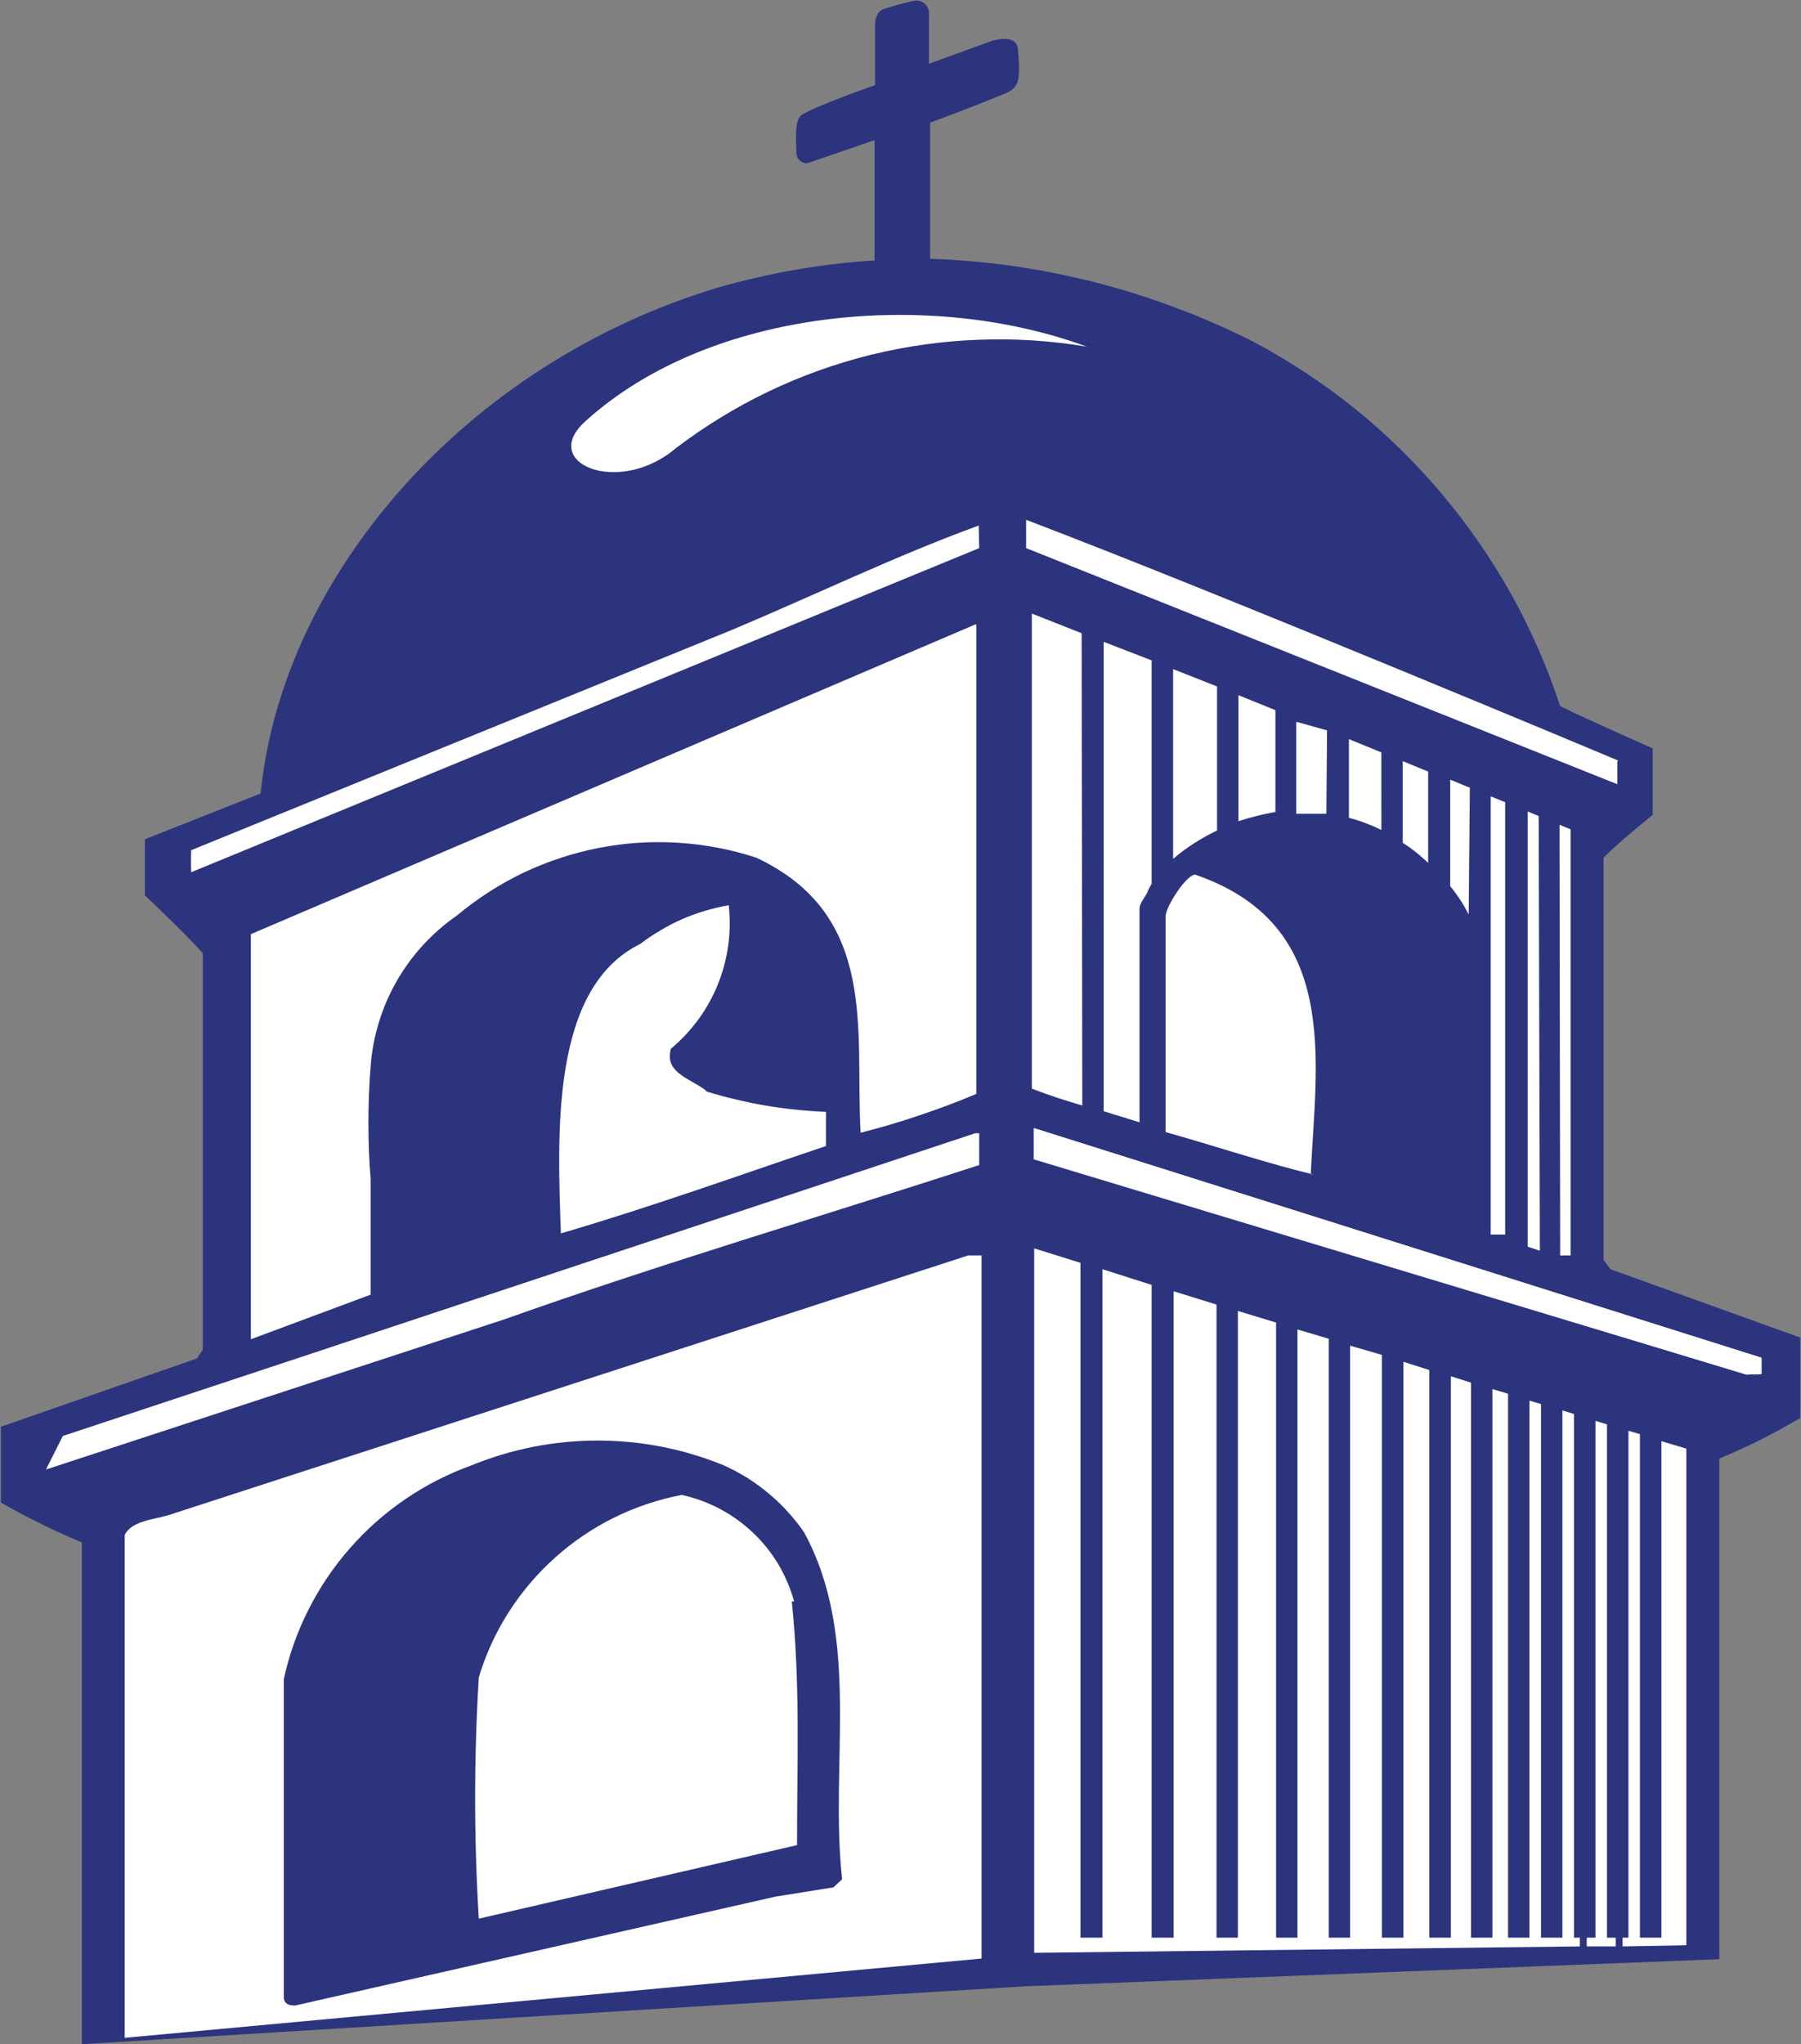
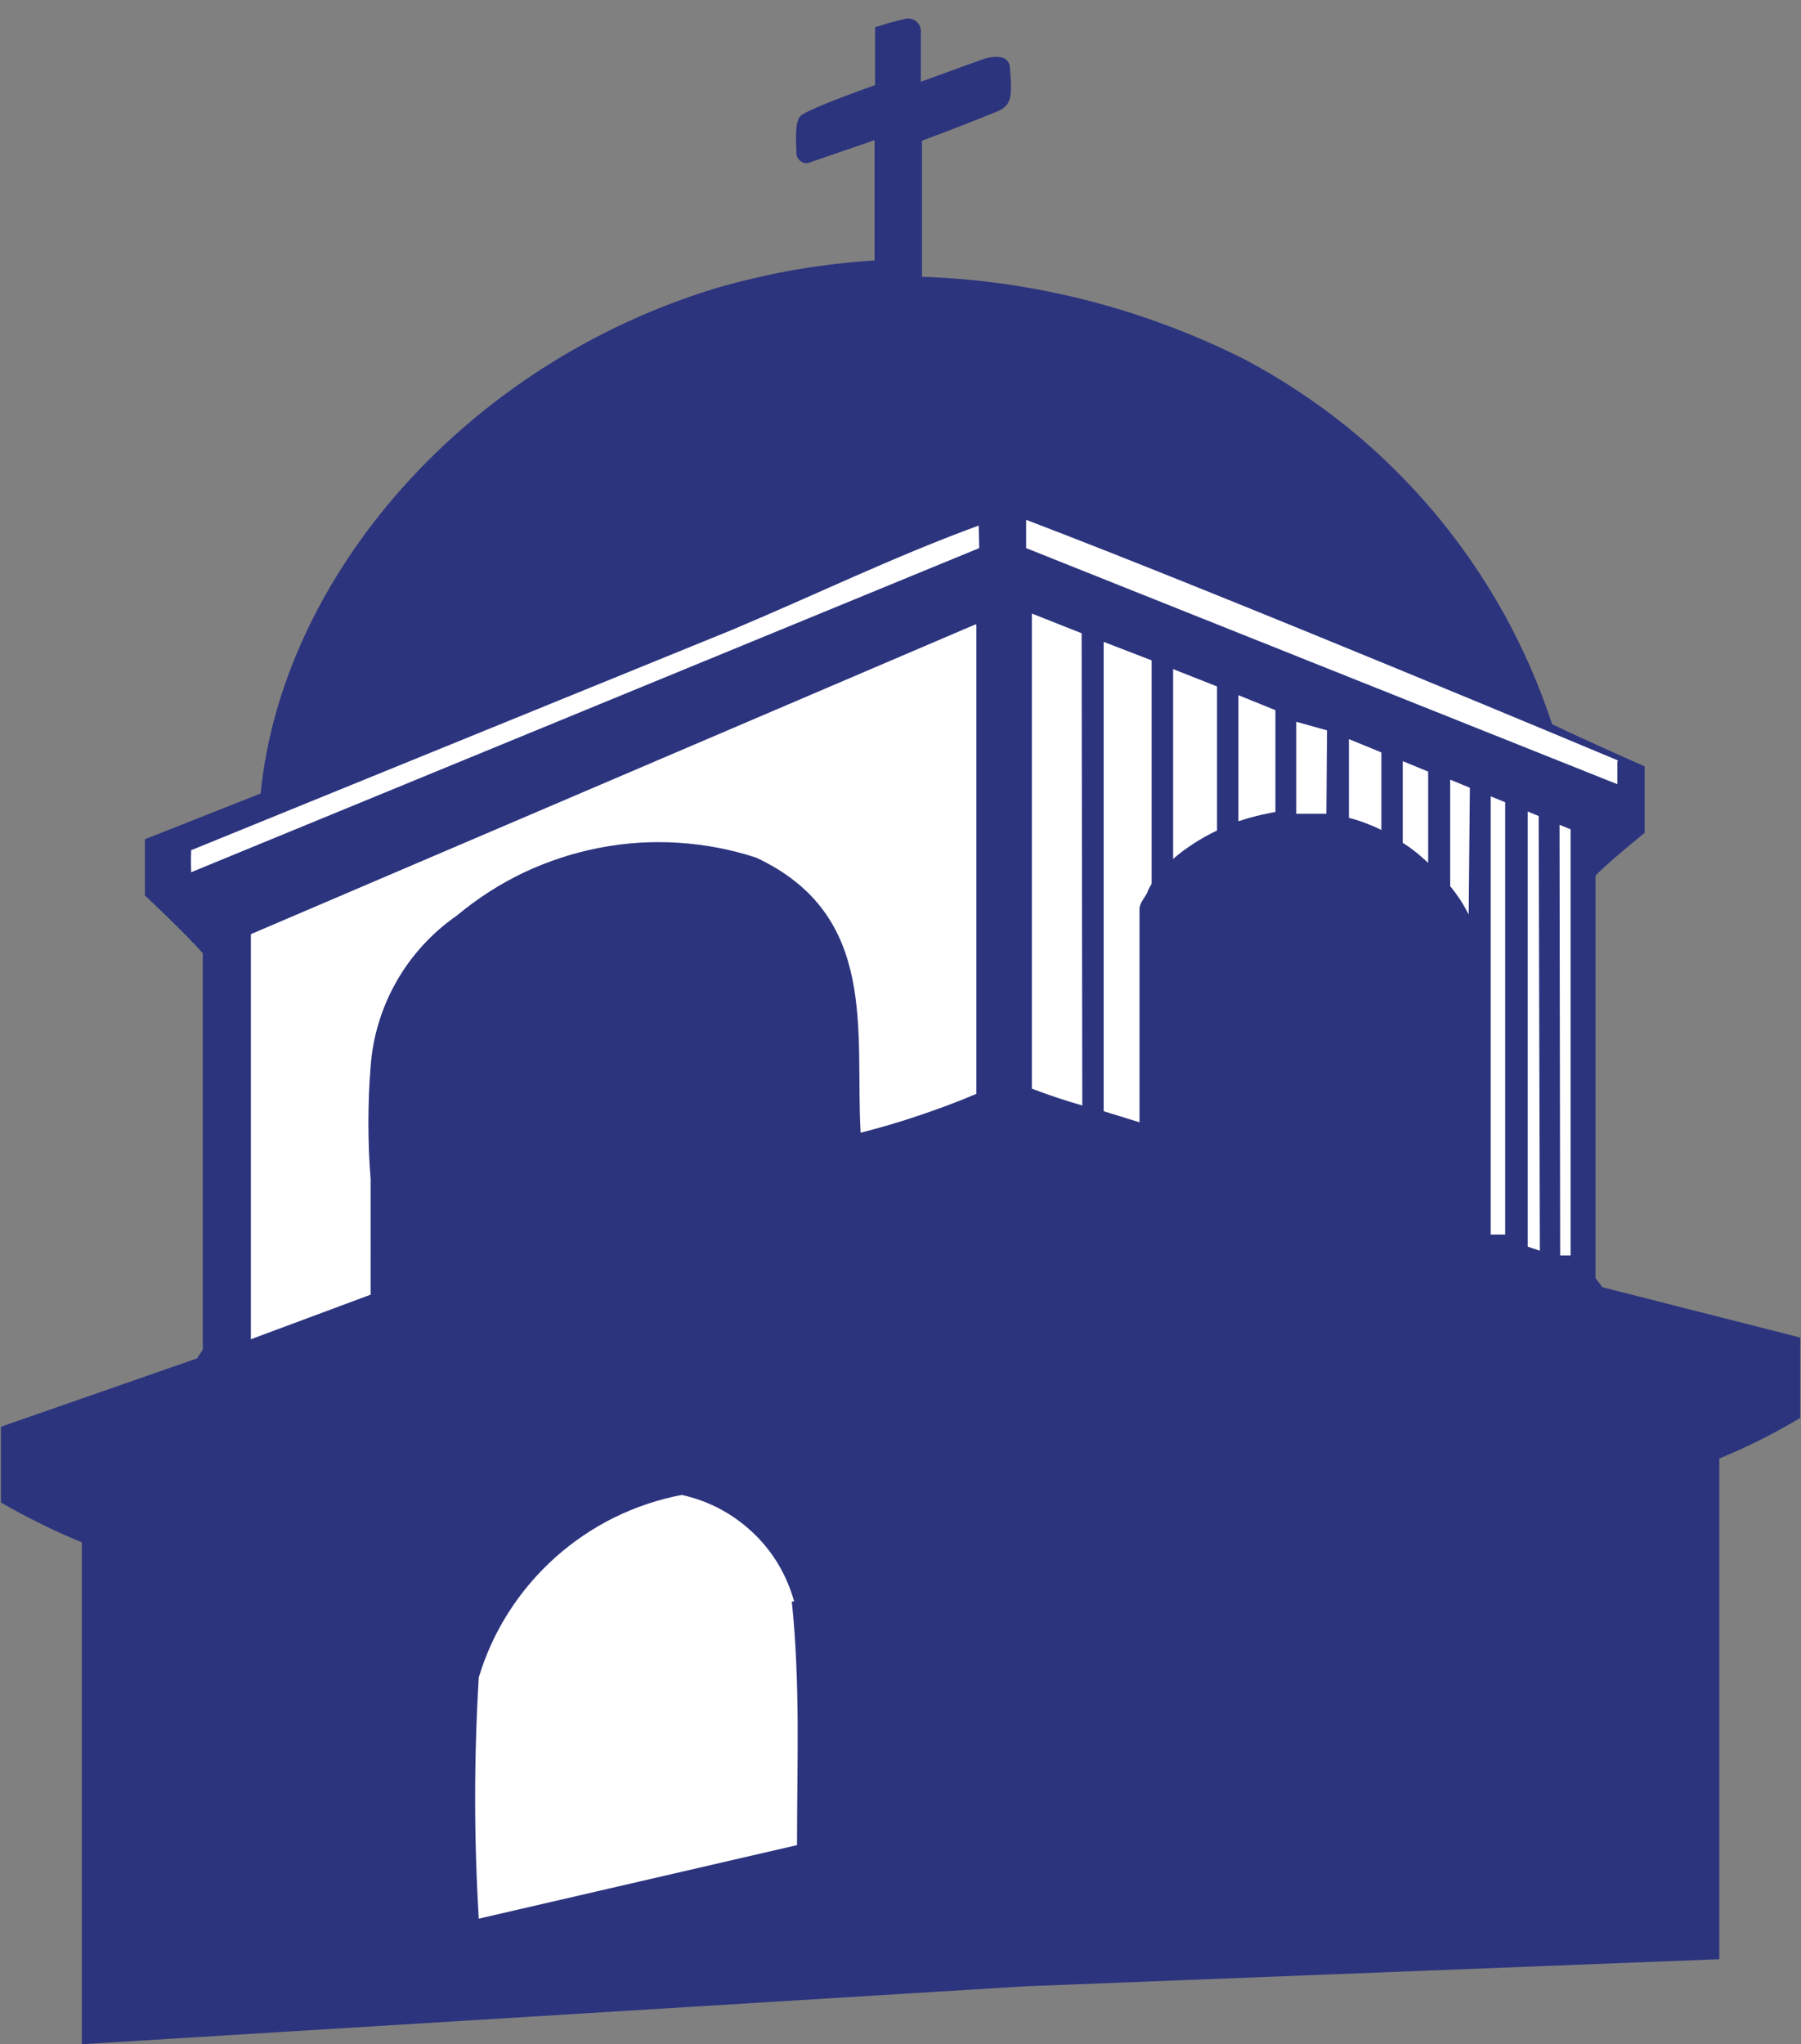
<svg xmlns="http://www.w3.org/2000/svg" version="1.2" viewBox="0 0 1382 1568">
  <rect x="0" y="0" width="1382" height="1568" fill="#808080" stroke="none" />
-   <path fill="#fff" d="m94.4 1173.7 659.2-216.2v540.3l-659.2 56.8v-380.9z" />
-   <path fill="#2c347e" d="M1381.4 1025.9v61.7q-7.5 4.4-15.1 8.6-7.6 4.2-15.4 8.1-7.8 3.9-15.7 7.5-7.9 3.6-15.9 6.9v384l-532.8 20.8-723.7 44.4V1183q-8-3.3-15.9-6.9-7.9-3.5-15.6-7.4-7.8-3.8-15.5-7.9-7.6-4.1-15.1-8.4v-58.1l150.5-52.4 4.4-6.7V731.1c-14.6-16.4-44.4-44.3-44.4-44.3v-43.1l88.8-35.1c16.4-166 156.3-329.4 350.8-388q14.7-4.2 29.6-7.6 14.9-3.5 29.9-6.1 15.1-2.6 30.3-4.4 15.2-1.8 30.5-2.7v-92.3l-51.5 17.7c-1.2.1-2.3-.1-3.3-.5-1.1-.4-2-1-2.8-1.8-.8-.8-1.5-1.8-1.9-2.8-.4-1.1-.5-2.2-.5-3.3-.4-11.1-1.3-25.8 4.5-28.9 11.5-7.1 55.9-22.6 55.9-22.6V20.9s-.9-11.1 6.2-13.8q2.8-.9 5.5-1.7 2.8-.9 5.5-1.7l5.6-1.4q2.8-.8 5.6-1.4c1.6-.5 3.2-.6 4.8-.4 1.7.3 3.2 1 4.5 2 1.2 1 2.2 2.3 2.9 3.8.6 1.6.9 3.2.7 4.8v37.8l48-17.4s20.4-7.1 20.4 7.6c2.2 24.4.4 28.8-12.5 33.7-26.2 10.7-55 21.3-55 21.3v104.4c21.5.7 42.9 2.6 64.1 5.6 21.3 3.1 42.4 7.3 63.2 12.6 20.8 5.4 41.3 11.8 61.4 19.4 20.2 7.5 39.8 16.2 59 25.8 27.7 14.7 53.8 31.9 78.2 51.5 24.3 19.6 46.7 41.6 66.9 65.5 20.1 23.9 37.9 49.7 53.2 77 15.2 27.3 27.7 56 37.5 85.7 23.5 11.5 71 32.4 71 32.4v51s-29.7 24-37.7 32.9v308.5l5.3 7.1z" />
-   <path fill="#fff" fill-rule="evenodd" d="M753.2 962.9v539.3L95.7 1563v-385.7c5.3-10.7 21.3-11.6 33.3-15.1l614-199.3zm-107 478.5c-9.8-88.8 15.1-185.1-29.3-266.3q-5.8-8.4-12.6-15.8-6.8-7.5-14.6-13.9-7.7-6.5-16.3-11.9-8.6-5.3-17.8-9.5c-15.3-6.3-31.3-11.1-47.5-14.3-16.3-3.2-32.9-4.8-49.5-4.8s-33.1 1.6-49.4 4.8c-16.3 3.2-32.2 8-47.6 14.3-17.8 6.4-34.8 15.1-50.5 25.8-15.7 10.7-30 23.3-42.5 37.6-12.5 14.2-23.2 30-31.8 47-8.6 16.9-15 34.9-19 53.4v244.6c.4 5.8 6.2 5.8 8.8 5.8l368.5-83.5 44.4-7.1z" />
+   <path fill="#2c347e" d="M1381.4 1025.9v61.7q-7.5 4.4-15.1 8.6-7.6 4.2-15.4 8.1-7.8 3.9-15.7 7.5-7.9 3.6-15.9 6.9v384l-532.8 20.8-723.7 44.4V1183q-8-3.3-15.9-6.9-7.9-3.5-15.6-7.4-7.8-3.8-15.5-7.9-7.6-4.1-15.1-8.4v-58.1l150.5-52.4 4.4-6.7V731.1c-14.6-16.4-44.4-44.3-44.4-44.3v-43.1l88.8-35.1c16.4-166 156.3-329.4 350.8-388q14.7-4.2 29.6-7.6 14.9-3.5 29.9-6.1 15.1-2.6 30.3-4.4 15.2-1.8 30.5-2.7v-92.3l-51.5 17.7c-1.2.1-2.3-.1-3.3-.5-1.1-.4-2-1-2.8-1.8-.8-.8-1.5-1.8-1.9-2.8-.4-1.1-.5-2.2-.5-3.3-.4-11.1-1.3-25.8 4.5-28.9 11.5-7.1 55.9-22.6 55.9-22.6V20.9q2.8-.9 5.5-1.7 2.8-.9 5.5-1.7l5.6-1.4q2.8-.8 5.6-1.4c1.6-.5 3.2-.6 4.8-.4 1.7.3 3.2 1 4.5 2 1.2 1 2.2 2.3 2.9 3.8.6 1.6.9 3.2.7 4.8v37.8l48-17.4s20.4-7.1 20.4 7.6c2.2 24.4.4 28.8-12.5 33.7-26.2 10.7-55 21.3-55 21.3v104.4c21.5.7 42.9 2.6 64.1 5.6 21.3 3.1 42.4 7.3 63.2 12.6 20.8 5.4 41.3 11.8 61.4 19.4 20.2 7.5 39.8 16.2 59 25.8 27.7 14.7 53.8 31.9 78.2 51.5 24.3 19.6 46.7 41.6 66.9 65.5 20.1 23.9 37.9 49.7 53.2 77 15.2 27.3 27.7 56 37.5 85.7 23.5 11.5 71 32.4 71 32.4v51s-29.7 24-37.7 32.9v308.5l5.3 7.1z" />
  <path fill="#fff" d="M607.6 1228.3c6.6 64.4 4 122.5 4 186.9l-244.2 56.4q-1.4-23.1-2.1-46.3-.7-23.1-.7-46.3 0-23.1.7-46.3.7-23.1 2.1-46.2c5.3-17.6 13-34.4 22.9-49.9 9.9-15.5 21.8-29.5 35.5-41.8 13.7-12.3 28.9-22.6 45.4-30.8 16.5-8.1 34-14 52-17.4 10.2 2.3 20 5.8 29.2 10.7 9.2 4.9 17.7 11 25.3 18.2 7.6 7.1 14.1 15.3 19.5 24.2 5.3 9 9.4 18.6 12.2 28.6m631.7-644.1v17.3L787.4 420.4v-21.7c154 58.6 454.2 184.6 454.2 184.6M751.4 420.4 146.7 669q-.1-2.1-.1-4.2-.1-2.1-.1-4.2t.1-4.3q0-2.1.1-4.2L561 483.4c63.5-26.6 125.6-56.8 190-80.3zm344.5 241.5q-2.2-2.2-4.6-4.2-2.3-2.1-4.7-4-2.5-2-5-3.8-2.6-1.8-5.2-3.5v-62.6l19.5 8zm31.1 39.5q-1.5-2.9-3.1-5.7-1.6-2.8-3.4-5.6-1.8-2.7-3.7-5.3-1.9-2.6-4-5.1V598l15.1 6.2zM933.9 637q-4.6 2.2-9 4.6-4.4 2.5-8.6 5.2-4.2 2.7-8.3 5.7-4 3-7.8 6.3V513.2l33.7 13.3zm126.1-.4q-3-1.5-6-2.8-3.1-1.3-6.2-2.5t-6.3-2.2q-3.2-1-6.4-1.8v-60.4l24.9 10.2zm121.6 322.7-9.3-3.1V622.4l8.4 3.5zM883.7 677.9q-.5.8-1 1.7-.5.8-.9 1.7-.5.9-.9 1.8t-.7 1.9c-2.2 4-5.8 8-5.8 12v163.8l-27.5-8.5v-360l36.8 14.2zm271.3 269h-11.1V610.8l11.1 4.5zm41.7-314.3 8.5 3.5v326.8h-8zM830.5 847.9c-12.5-3.6-24.9-7.6-38.7-12.9V470.6l38.2 15.1zm187.3-223.7h-23.1v-70.6l23.6 6.6zm-39.1-1.4q-3.6.6-7.2 1.4-3.6.7-7.1 1.6-3.6.9-7.1 1.9l-7 2.2v-96.7l28.4 11.5zM749.2 479v360q-10.8 4.6-21.8 8.7-10.9 4.1-22 7.8-11.1 3.8-22.4 7.1-11.2 3.3-22.6 6.2c-4.4-77.7 14.2-166.5-79.9-210.9-19.4-6.4-39.5-10.2-59.9-11.5-20.4-1.3-40.8 0-60.8 3.9-20.1 3.9-39.5 10.3-58 19-18.4 8.8-35.6 19.9-51.3 33-9.4 6.5-18.1 14.1-25.9 22.6-7.8 8.5-14.6 17.8-20.3 27.8-5.7 10-10.3 20.6-13.6 31.6-3.4 11-5.5 22.4-6.3 33.8q-.9 10.8-1.3 21.6-.4 10.7-.4 21.5t.4 21.6q.4 10.7 1.3 21.5V993l-91.9 34.2V716.5L748.3 479z" />
-   <path fill="#fff" d="M542.3 837.2q11.1 3.5 22.5 6.1 11.3 2.7 22.7 4.7 11.5 1.9 23.1 3.1 11.6 1.2 23.2 1.7V879c-67.1 22.6-135 47-203.4 67-2.6-76.8-8-188.2 60.9-222q7.4-5.7 15.5-10.4 8-4.8 16.6-8.6 8.6-3.7 17.6-6.4 9-2.7 18.2-4.3c1.1 10.3 1 20.6-.4 30.8-1.4 10.3-4.1 20.3-7.9 29.8-3.9 9.6-8.9 18.7-15 27s-13.2 15.9-21.1 22.5c-4.9 17.7 12.9 22.2 25.7 31.1m467.1 65.2c-29.3-6.6-78.1-22.6-113.2-32.4V702.7c0-6.6 15.1-31 22.6-31.9 112.4 38.6 92.8 142.9 88.8 229.9m345.9 153.2-11.6.4-546.9-165.1v-24l558.5 176.2v12.5z" />
-   <path fill="#fff" d="m793.2 865.2 558.5 176.2v12.5l-11.6.4-345.8-105.2M449.1 323.2c-36 32.4 26.2 57.7 69.7 20.4 22.2-16.8 46-31.4 71.1-43.4 25.1-12 51.4-21.4 78.5-28.1 27-6.6 54.6-10.5 82.5-11.5 27.8-1.1 55.6.7 83.1 5.3-120.3-44.4-289-29.7-384.9 57.3zm758.7 1163h4.5v6.7l-418.7 4.9V957.5l35.5 11.1v517.6H846V973.5l37.7 12v500.7h16.9V990.4l32.9 10.2v485.6h16.4v-480.7l29.3 8.9v471.8h16.4v-466.5l24 7.1v459.4h16.4v-454.1l24.4 7.1v447h16.5v-441.7l19.9 6.3v435.4h16.5v-430.6l15.5 4.9v425.7h16.4v-420.8l12 3.6v417.2h16.4v-411.9l8.9 2.6v409.3h16.4v-404.4l8.9 2.7v401.7zm25.3 0h6.7v6.7h-22.2v-6.7h6.7v-396.4l8.8 2.7v393.7zm41.8-380.8 19.1 5.7V1492l-48.9.9v-6.7h4.5v-388.8l8.8 2.6v386.2h16.5v-380.8zM751.4 893.6c-121.6 39.5-245 75.9-364.9 118.5l-351.2 115 12.9-25.7 187.8-62.2 512.3-170h3.1z" />
</svg>